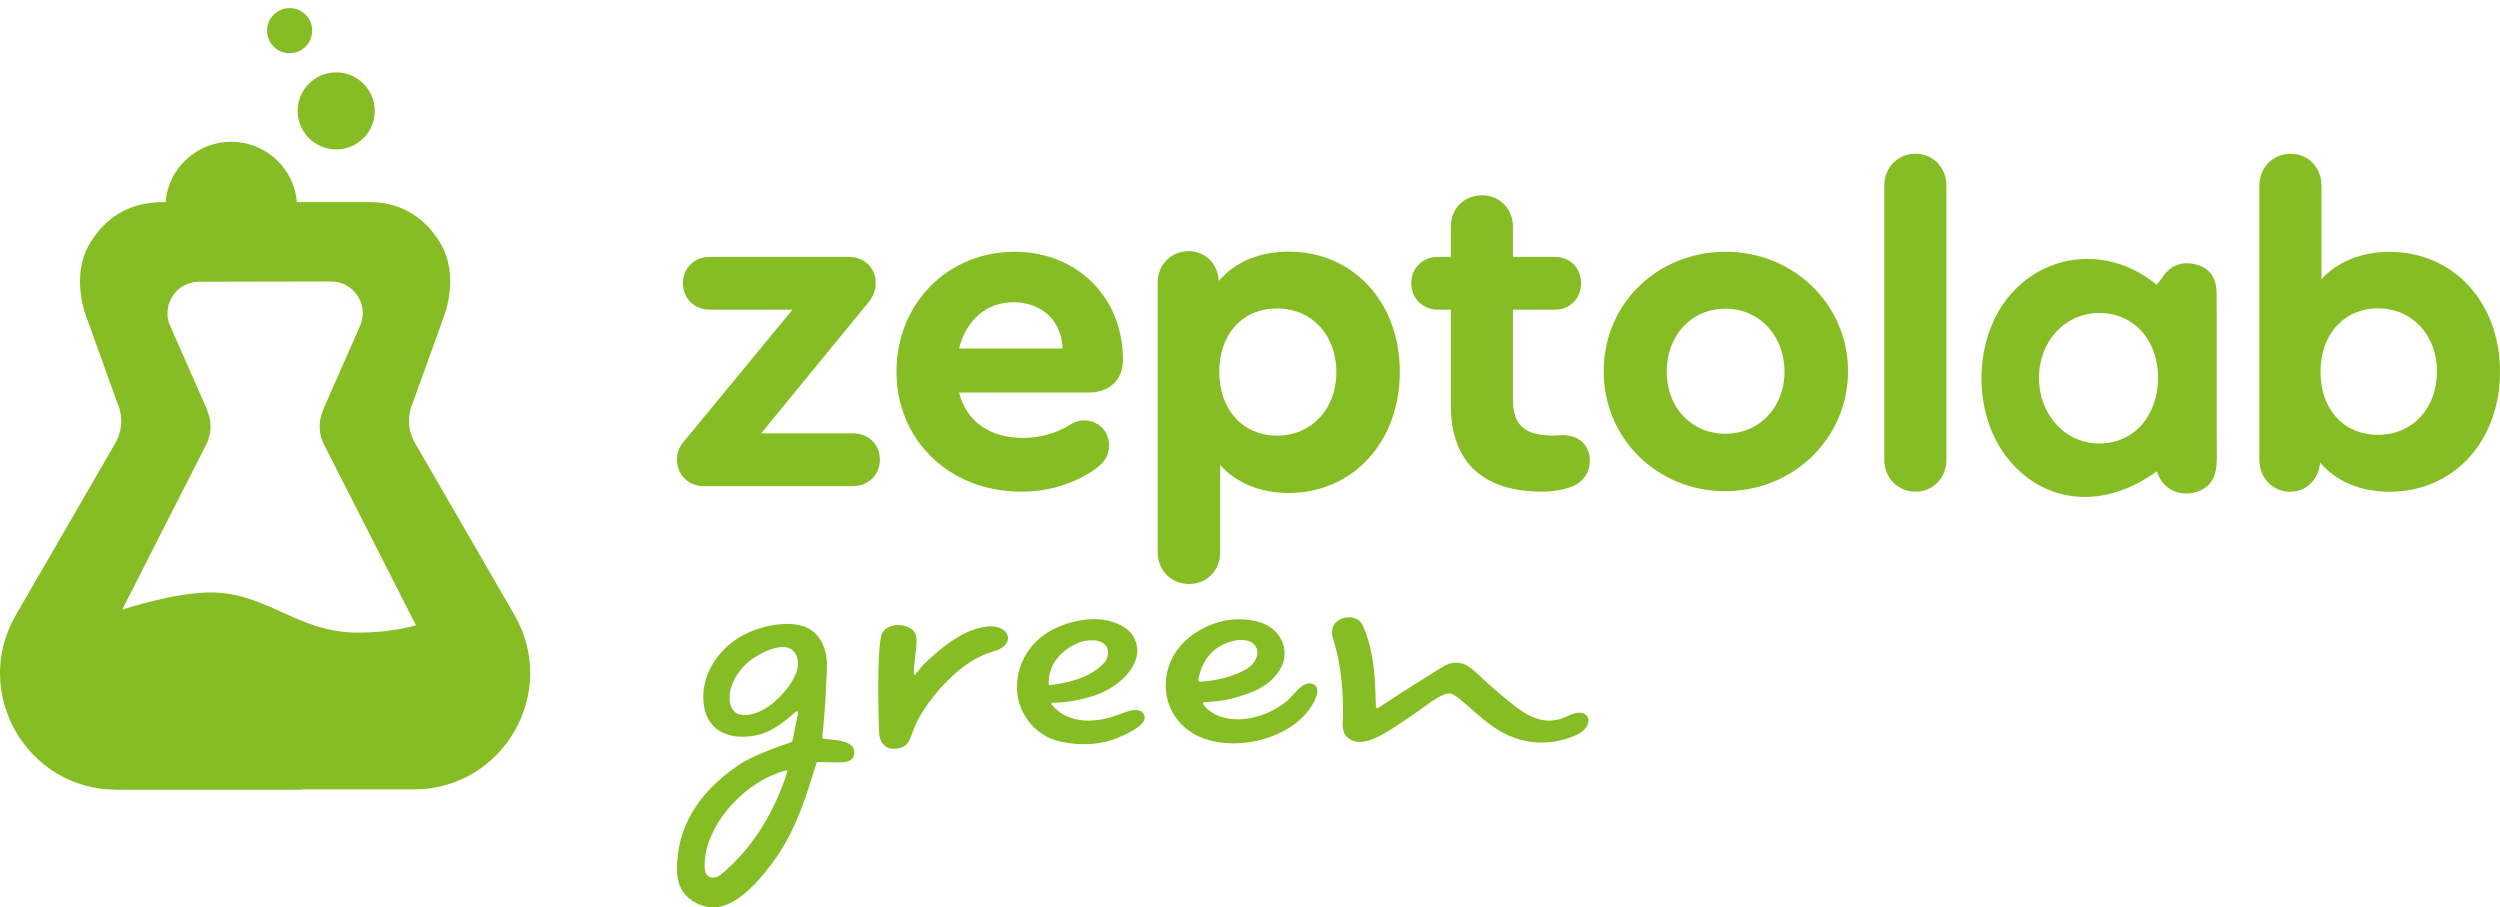
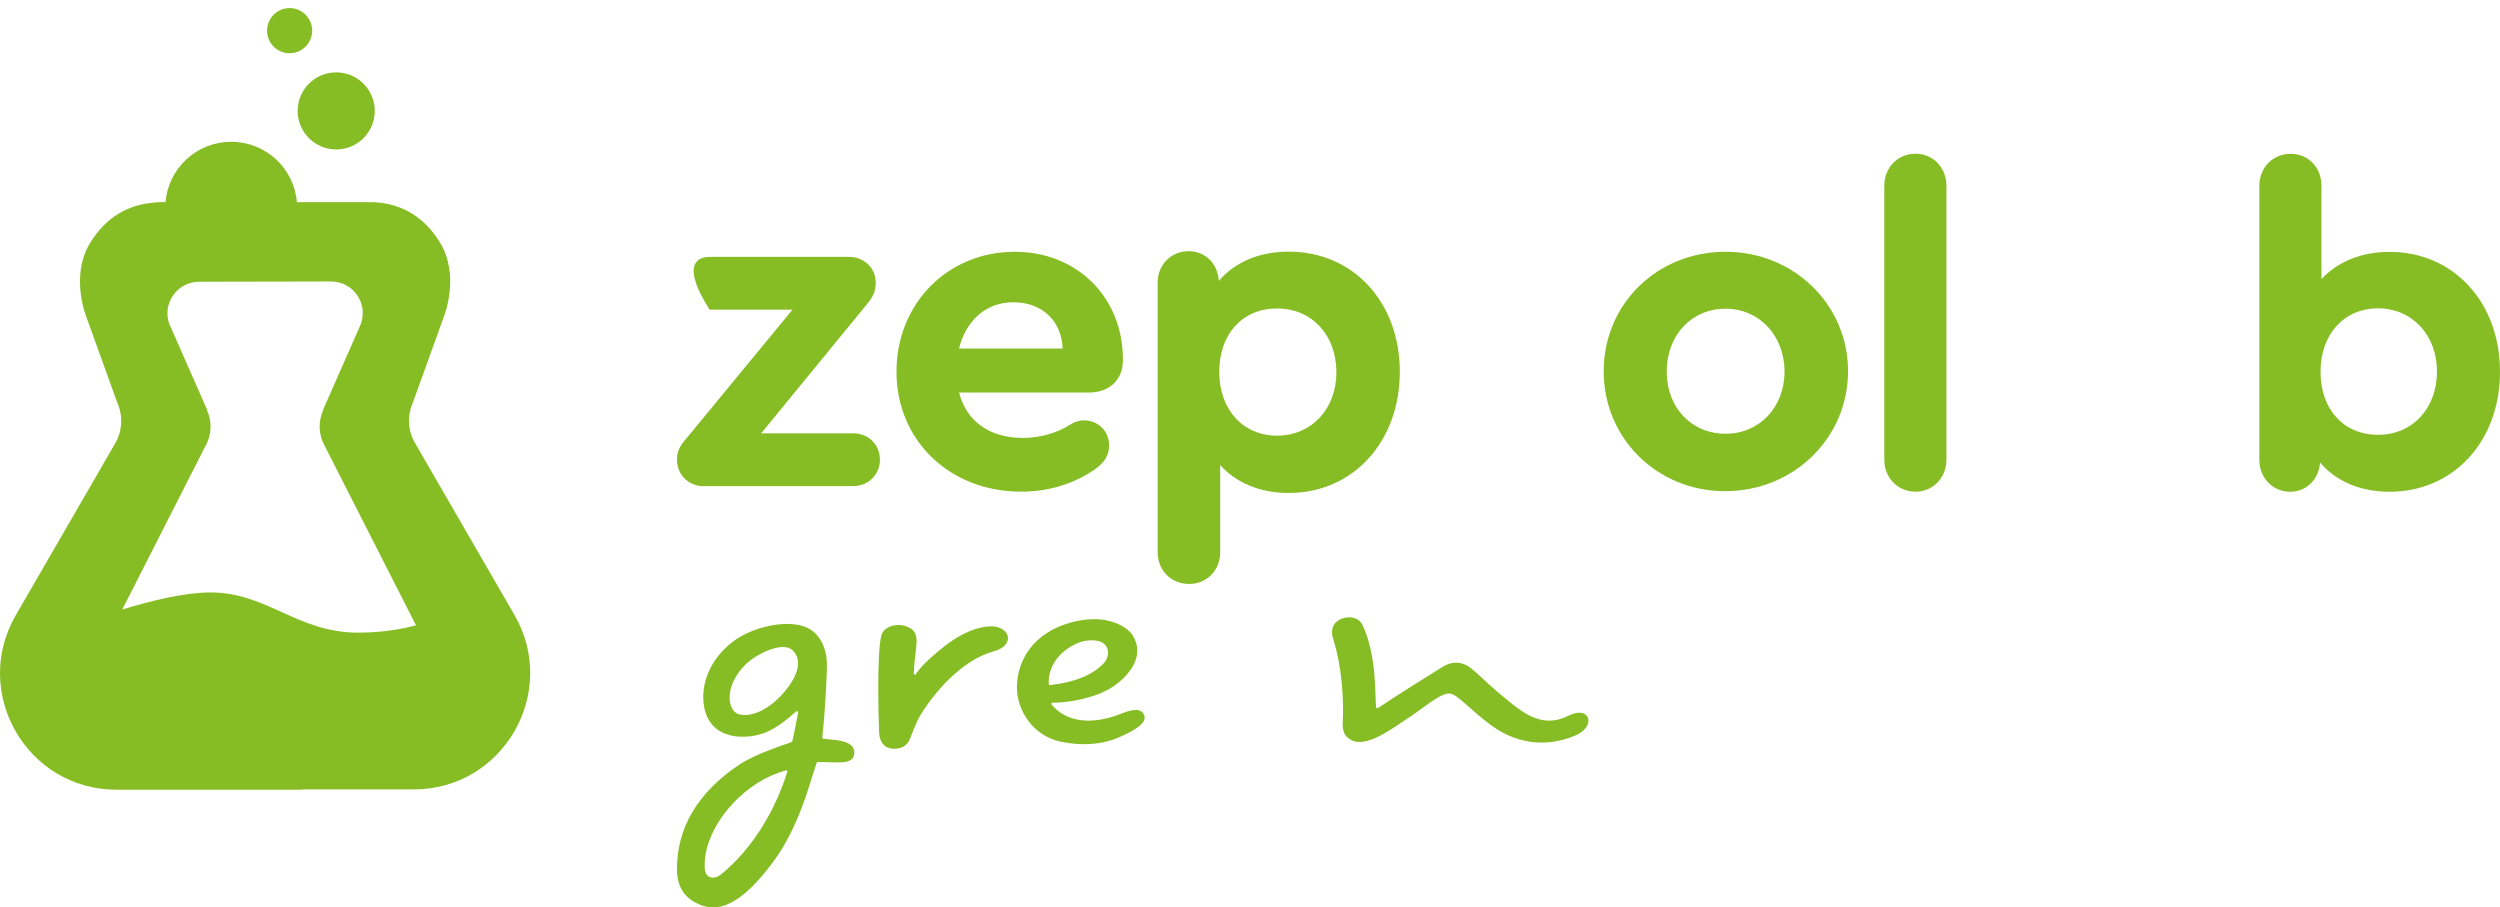
<svg xmlns="http://www.w3.org/2000/svg" width="135" height="49" viewBox="0 0 135 49" fill="none">
  <path d="M20.237 5.99C20.237 7.139 19.305 8.071 18.155 8.071C17.006 8.071 16.073 7.139 16.073 5.99C16.073 4.84 17.006 3.908 18.155 3.908C19.305 3.908 20.237 4.84 20.237 5.99Z" fill="#87BD24" />
  <path d="M16.858 1.655C16.858 2.328 16.312 2.874 15.639 2.874C14.966 2.874 14.421 2.328 14.421 1.655C14.421 0.982 14.966 0.436 15.639 0.436C16.312 0.436 16.858 0.982 16.858 1.655Z" fill="#87BD24" />
  <path d="M11.084 24.103C11.443 23.481 11.453 22.756 11.178 22.148L11.187 22.135L9.133 17.469C8.76 16.385 9.564 15.215 10.756 15.215L17.875 15.2C19.067 15.2 19.871 16.369 19.498 17.453L19.493 17.48L17.445 22.135L17.453 22.148C17.178 22.756 17.188 23.481 17.547 24.103L22.264 33.376L22.462 33.765C21.62 33.996 20.586 34.162 19.33 34.162C16.041 34.162 14.442 31.992 11.359 31.992C9.982 31.992 8.178 32.431 6.601 32.916L11.084 24.103ZM27.769 33.187C26.689 31.329 22.407 23.917 22.407 23.917C22.024 23.252 21.982 22.444 22.295 21.742L23.966 17.105C23.966 17.105 24.872 14.897 23.749 13.078C22.791 11.524 21.41 10.914 19.958 10.914H16.031C15.883 9.091 14.354 7.657 12.485 7.657C10.617 7.657 9.087 9.091 8.94 10.914H8.647C8.52 10.914 8.388 10.927 8.255 10.948C6.959 11.058 5.748 11.69 4.881 13.093C3.759 14.913 4.665 17.121 4.665 17.121L6.337 21.758C6.649 22.459 6.607 23.268 6.224 23.933C6.224 23.933 1.942 31.346 0.862 33.202C-1.575 37.389 1.444 42.644 6.288 42.644H16.311V42.628H22.343C27.187 42.628 30.206 37.373 27.769 33.187Z" fill="#87BD24" />
-   <path d="M119.697 15.823C119.69 15.083 119.383 14.502 118.639 14.296C117.901 14.092 117.253 14.271 116.794 14.943C116.692 15.092 116.574 15.231 116.462 15.376C114.08 13.411 110.868 13.544 108.802 15.647C106.515 17.974 106.383 22.366 108.525 24.888C110.542 27.261 113.675 27.484 116.469 25.451C116.811 26.551 117.861 26.835 118.671 26.543C119.705 26.17 119.721 25.287 119.709 24.381C119.692 22.972 119.71 17.266 119.697 15.823ZM113.422 23.949C111.572 23.985 110.113 22.432 110.105 20.419C110.096 18.453 111.49 16.928 113.318 16.9C115.176 16.873 116.525 18.326 116.535 20.364C116.545 22.431 115.257 23.915 113.422 23.949Z" fill="#87BD24" />
-   <path d="M47.515 24.825C47.515 25.625 46.894 26.25 46.072 26.25H37.973C37.177 26.25 36.556 25.625 36.556 24.825C36.556 24.399 36.679 24.099 37.127 23.6L42.793 16.722H38.321C37.5 16.722 36.878 16.122 36.878 15.296C36.878 14.472 37.5 13.872 38.321 13.872H45.849C46.669 13.872 47.29 14.472 47.29 15.272C47.29 15.746 47.117 16.072 46.819 16.422L41.104 23.399H46.072C46.894 23.399 47.515 23.999 47.515 24.825Z" fill="#87BD24" />
+   <path d="M47.515 24.825C47.515 25.625 46.894 26.25 46.072 26.25H37.973C37.177 26.25 36.556 25.625 36.556 24.825C36.556 24.399 36.679 24.099 37.127 23.6L42.793 16.722H38.321C36.878 14.472 37.5 13.872 38.321 13.872H45.849C46.669 13.872 47.29 14.472 47.29 15.272C47.29 15.746 47.117 16.072 46.819 16.422L41.104 23.399H46.072C46.894 23.399 47.515 23.999 47.515 24.825Z" fill="#87BD24" />
  <path d="M60.636 19.397V19.472C60.636 20.523 59.891 21.197 58.797 21.197H51.789C52.187 22.747 53.43 23.648 55.244 23.648C56.139 23.648 57.058 23.398 57.803 22.923C58.052 22.773 58.275 22.698 58.524 22.698C59.295 22.698 59.891 23.273 59.891 24.048C59.891 24.598 59.642 24.998 59.046 25.399C57.928 26.149 56.585 26.55 55.144 26.55C51.269 26.55 48.41 23.773 48.41 20.072C48.41 16.396 51.169 13.596 54.797 13.596C58.151 13.596 60.636 16.046 60.636 19.397ZM51.789 18.821H57.382C57.332 17.346 56.288 16.322 54.721 16.322C53.256 16.322 52.162 17.297 51.789 18.821Z" fill="#87BD24" />
-   <path d="M85.851 24.874C85.851 25.499 85.527 25.974 85.005 26.224C84.533 26.425 83.987 26.55 83.266 26.55C80.06 26.55 78.346 24.924 78.346 21.898V16.721H77.651C76.829 16.721 76.208 16.121 76.208 15.296C76.208 14.471 76.829 13.871 77.651 13.871H78.346V12.247C78.346 11.272 79.041 10.547 80.035 10.547C80.979 10.547 81.7 11.272 81.7 12.247V13.871H83.962C84.781 13.871 85.378 14.471 85.378 15.296C85.378 16.121 84.781 16.721 83.962 16.721H81.7V21.598C81.7 22.974 82.346 23.523 83.912 23.523C84.111 23.523 84.261 23.498 84.385 23.498C85.279 23.498 85.851 24.049 85.851 24.874Z" fill="#87BD24" />
  <path d="M99.794 20.046C99.794 23.647 96.862 26.523 93.158 26.523C89.482 26.523 86.599 23.672 86.599 20.046C86.599 16.42 89.482 13.595 93.183 13.595C96.862 13.595 99.794 16.445 99.794 20.046ZM90.003 20.07C90.003 22.021 91.345 23.422 93.183 23.422C94.997 23.422 96.364 21.997 96.364 20.07C96.364 18.12 94.997 16.67 93.183 16.67C91.345 16.67 90.003 18.095 90.003 20.07Z" fill="#87BD24" />
  <path d="M101.752 24.824V10.027C101.752 9.051 102.473 8.301 103.443 8.301C104.387 8.301 105.107 9.051 105.107 10.027V24.824C105.107 25.799 104.387 26.55 103.443 26.55C102.473 26.55 101.752 25.799 101.752 24.824Z" fill="#87BD24" />
  <path d="M135 20.077C135 23.829 132.491 26.555 129.037 26.555C127.447 26.555 126.13 25.979 125.285 24.978C125.21 25.904 124.539 26.555 123.669 26.555C122.725 26.555 122.004 25.804 122.004 24.829V10.032C122.004 9.057 122.725 8.306 123.695 8.306C124.638 8.306 125.359 9.031 125.359 10.032V15.076C126.204 14.15 127.495 13.601 129.037 13.601C132.491 13.601 135 16.326 135 20.077ZM131.597 20.052C131.597 18.102 130.254 16.651 128.415 16.651C126.576 16.651 125.309 18.052 125.309 20.077C125.309 22.103 126.551 23.479 128.415 23.479C130.279 23.479 131.597 22.052 131.597 20.052Z" fill="#87BD24" />
  <path d="M75.59 20.079C75.59 23.853 73.065 26.62 69.59 26.62C68.04 26.62 66.74 26.067 65.89 25.111V29.823C65.89 30.804 65.165 31.533 64.215 31.533C63.24 31.533 62.515 30.804 62.515 29.823V15.248C62.515 14.292 63.24 13.563 64.19 13.563C65.09 13.563 65.765 14.241 65.815 15.172C66.664 14.167 67.99 13.588 69.59 13.588C73.065 13.588 75.59 16.305 75.59 20.079ZM72.165 20.104C72.165 18.091 70.84 16.657 68.964 16.657C67.089 16.657 65.84 18.042 65.84 20.079C65.84 22.117 67.115 23.525 68.964 23.525C70.814 23.525 72.165 22.091 72.165 20.104Z" fill="#87BD24" />
  <path d="M85.739 38.733C85.538 38.37 85.078 38.455 84.641 38.671C83.847 39.066 83.044 38.98 82.192 38.405C81.719 38.086 81.278 37.711 80.852 37.349L80.8 37.306C80.582 37.12 80.368 36.922 80.162 36.731C79.944 36.529 79.72 36.322 79.488 36.128C79.001 35.718 78.451 35.676 77.901 36.009C77.609 36.185 75.276 37.645 74.413 38.233C74.395 38.246 74.37 38.248 74.348 38.24C74.327 38.232 74.311 38.213 74.307 38.193C74.278 38.047 74.299 36.532 74.084 35.411C73.979 34.863 73.833 34.278 73.565 33.733C73.367 33.327 72.853 33.26 72.474 33.402C72.038 33.565 71.859 33.9 71.955 34.369C72.004 34.602 72.562 36.018 72.522 38.668L72.506 39C72.489 39.382 72.566 39.643 72.739 39.798C72.911 39.951 73.34 40.367 74.575 39.702C75.064 39.44 75.529 39.119 75.981 38.813C76.084 38.744 76.186 38.675 76.289 38.606C76.461 38.49 76.633 38.365 76.799 38.244C77.056 38.055 77.321 37.86 77.603 37.694C77.854 37.547 78.029 37.467 78.183 37.453C78.42 37.429 78.609 37.563 78.948 37.849C79.104 37.983 79.259 38.118 79.414 38.254C79.871 38.654 80.343 39.069 80.862 39.394C82.047 40.139 83.535 40.366 85.066 39.718C85.37 39.589 85.587 39.404 85.705 39.192C85.78 39.056 85.805 38.852 85.739 38.733Z" fill="#87BD24" />
  <path d="M53.652 35.175C54.911 34.835 54.534 33.711 53.332 33.829C51.985 33.962 50.746 35.055 49.967 35.795C49.729 36.02 49.568 36.253 49.428 36.427C49.415 36.444 49.381 36.445 49.361 36.426C49.326 36.393 49.353 36.005 49.471 34.985C49.542 34.369 49.481 34.039 48.982 33.839C48.828 33.778 48.67 33.748 48.517 33.749C48.118 33.75 47.698 33.933 47.596 34.299C47.349 35.181 47.434 38.683 47.472 39.57C47.494 40.101 47.806 40.432 48.248 40.432C48.617 40.432 48.959 40.337 49.141 39.897C49.163 39.846 49.436 39.064 49.693 38.637C50.44 37.399 51.942 35.637 53.652 35.175Z" fill="#87BD24" />
  <path d="M60.572 38.527C58.838 39.224 57.519 38.931 56.789 38.048C56.773 38.029 56.771 38.004 56.783 37.982C56.794 37.962 56.817 37.948 56.843 37.947H56.845C57.552 37.94 58.281 37.818 59.017 37.587C59.809 37.337 60.591 36.859 61.082 36.124C61.524 35.466 61.495 34.832 61.161 34.302C60.918 33.915 59.894 33.133 58.06 33.557C55.702 34.104 54.914 35.772 54.914 37.116C54.914 38.325 55.735 39.727 57.294 40.055C58.404 40.287 59.497 40.211 60.371 39.838C61.711 39.27 61.866 38.907 61.798 38.662C61.696 38.294 61.318 38.227 60.572 38.527ZM56.706 36.997C56.688 36.998 56.671 36.993 56.657 36.983C56.643 36.971 56.633 36.955 56.633 36.937C56.584 35.992 57.202 35.137 58.245 34.705C58.577 34.568 59.337 34.46 59.672 34.816C59.942 35.103 59.848 35.557 59.606 35.812C59.002 36.449 58.055 36.836 56.712 36.996C56.71 36.996 56.708 36.996 56.706 36.997Z" fill="#87BD24" />
-   <path d="M70.88 36.927C70.699 36.861 70.451 36.901 70.158 37.177C69.909 37.413 69.587 37.791 69.405 37.929C67.668 39.236 65.652 39.029 64.968 38.021C64.954 38.001 64.949 37.977 64.96 37.955C64.971 37.934 64.994 37.919 65.019 37.918C65.019 37.918 65.063 37.916 65.085 37.915C66.09 37.867 66.689 37.709 67.431 37.438C68.305 37.12 68.907 36.624 69.221 35.965C69.466 35.45 69.395 34.847 69.099 34.385C68.755 33.849 68.103 33.442 66.866 33.442C65.813 33.442 64.747 33.923 64.036 34.578C63.258 35.294 62.876 36.262 62.962 37.303C63.06 38.489 63.889 39.509 65.076 39.903C67.207 40.609 70.131 39.689 71.008 37.792C71.265 37.235 71.106 37.009 70.88 36.927ZM66.645 34.598C66.953 34.531 67.6 34.489 67.834 34.96C68.048 35.392 67.703 35.893 67.335 36.113C66.338 36.704 65.151 36.796 64.801 36.81C64.745 36.812 64.703 36.768 64.71 36.718C64.765 36.339 65.069 34.94 66.645 34.598Z" fill="#87BD24" />
  <path d="M45.433 40.013C45.225 39.967 45.011 39.947 44.784 39.926C44.679 39.915 44.571 39.905 44.462 39.892C44.426 39.888 44.4 39.857 44.403 39.823C44.429 39.553 44.455 39.291 44.48 39.033C44.535 38.471 44.676 36.32 44.651 35.739C44.631 35.283 44.49 34.822 44.259 34.483C43.821 33.838 43.209 33.742 42.792 33.705C41.886 33.622 40.45 33.946 39.493 34.714C38.526 35.486 37.973 36.557 37.976 37.65C37.978 38.382 38.214 38.964 38.66 39.332C39.107 39.702 39.755 39.849 40.535 39.758C41.45 39.651 42.151 39.168 42.985 38.423C42.998 38.412 43.013 38.406 43.029 38.406C43.041 38.405 43.052 38.407 43.063 38.413C43.088 38.425 43.103 38.452 43.099 38.478C43.081 38.602 42.867 39.65 42.8 39.971C42.788 40.026 42.749 40.07 42.694 40.09C42.268 40.244 40.748 40.731 39.899 41.304C37.683 42.8 36.546 44.688 36.556 46.967C36.56 47.813 36.909 48.416 37.594 48.76C38.397 49.161 39.629 49.402 41.73 46.57C42.836 45.08 43.413 43.378 43.815 42.075C43.876 41.879 43.939 41.684 44.004 41.484L44.099 41.19C44.107 41.165 44.132 41.147 44.16 41.146C44.162 41.146 44.163 41.145 44.165 41.145C44.307 41.148 44.441 41.152 44.568 41.156C44.846 41.164 45.085 41.171 45.33 41.168C45.73 41.163 46.103 41.1 46.131 40.674C46.153 40.337 45.925 40.121 45.433 40.013ZM42.51 41.687C41.921 43.596 40.731 45.752 38.959 47.199C38.48 47.59 38.137 47.317 38.083 47.062C38.044 46.887 38.048 46.706 38.057 46.536C38.159 44.62 39.96 42.476 42.012 41.736C42.149 41.687 42.288 41.645 42.427 41.608C42.545 41.579 42.517 41.665 42.51 41.687ZM41.833 37.891C40.817 38.757 40.029 38.648 39.817 38.539C39.55 38.401 39.408 38.091 39.4 37.693C39.386 37.027 39.763 36.36 40.297 35.848C40.843 35.323 42.276 34.594 42.807 35.122C43.637 35.951 42.475 37.342 41.833 37.891Z" fill="#87BD24" />
</svg>